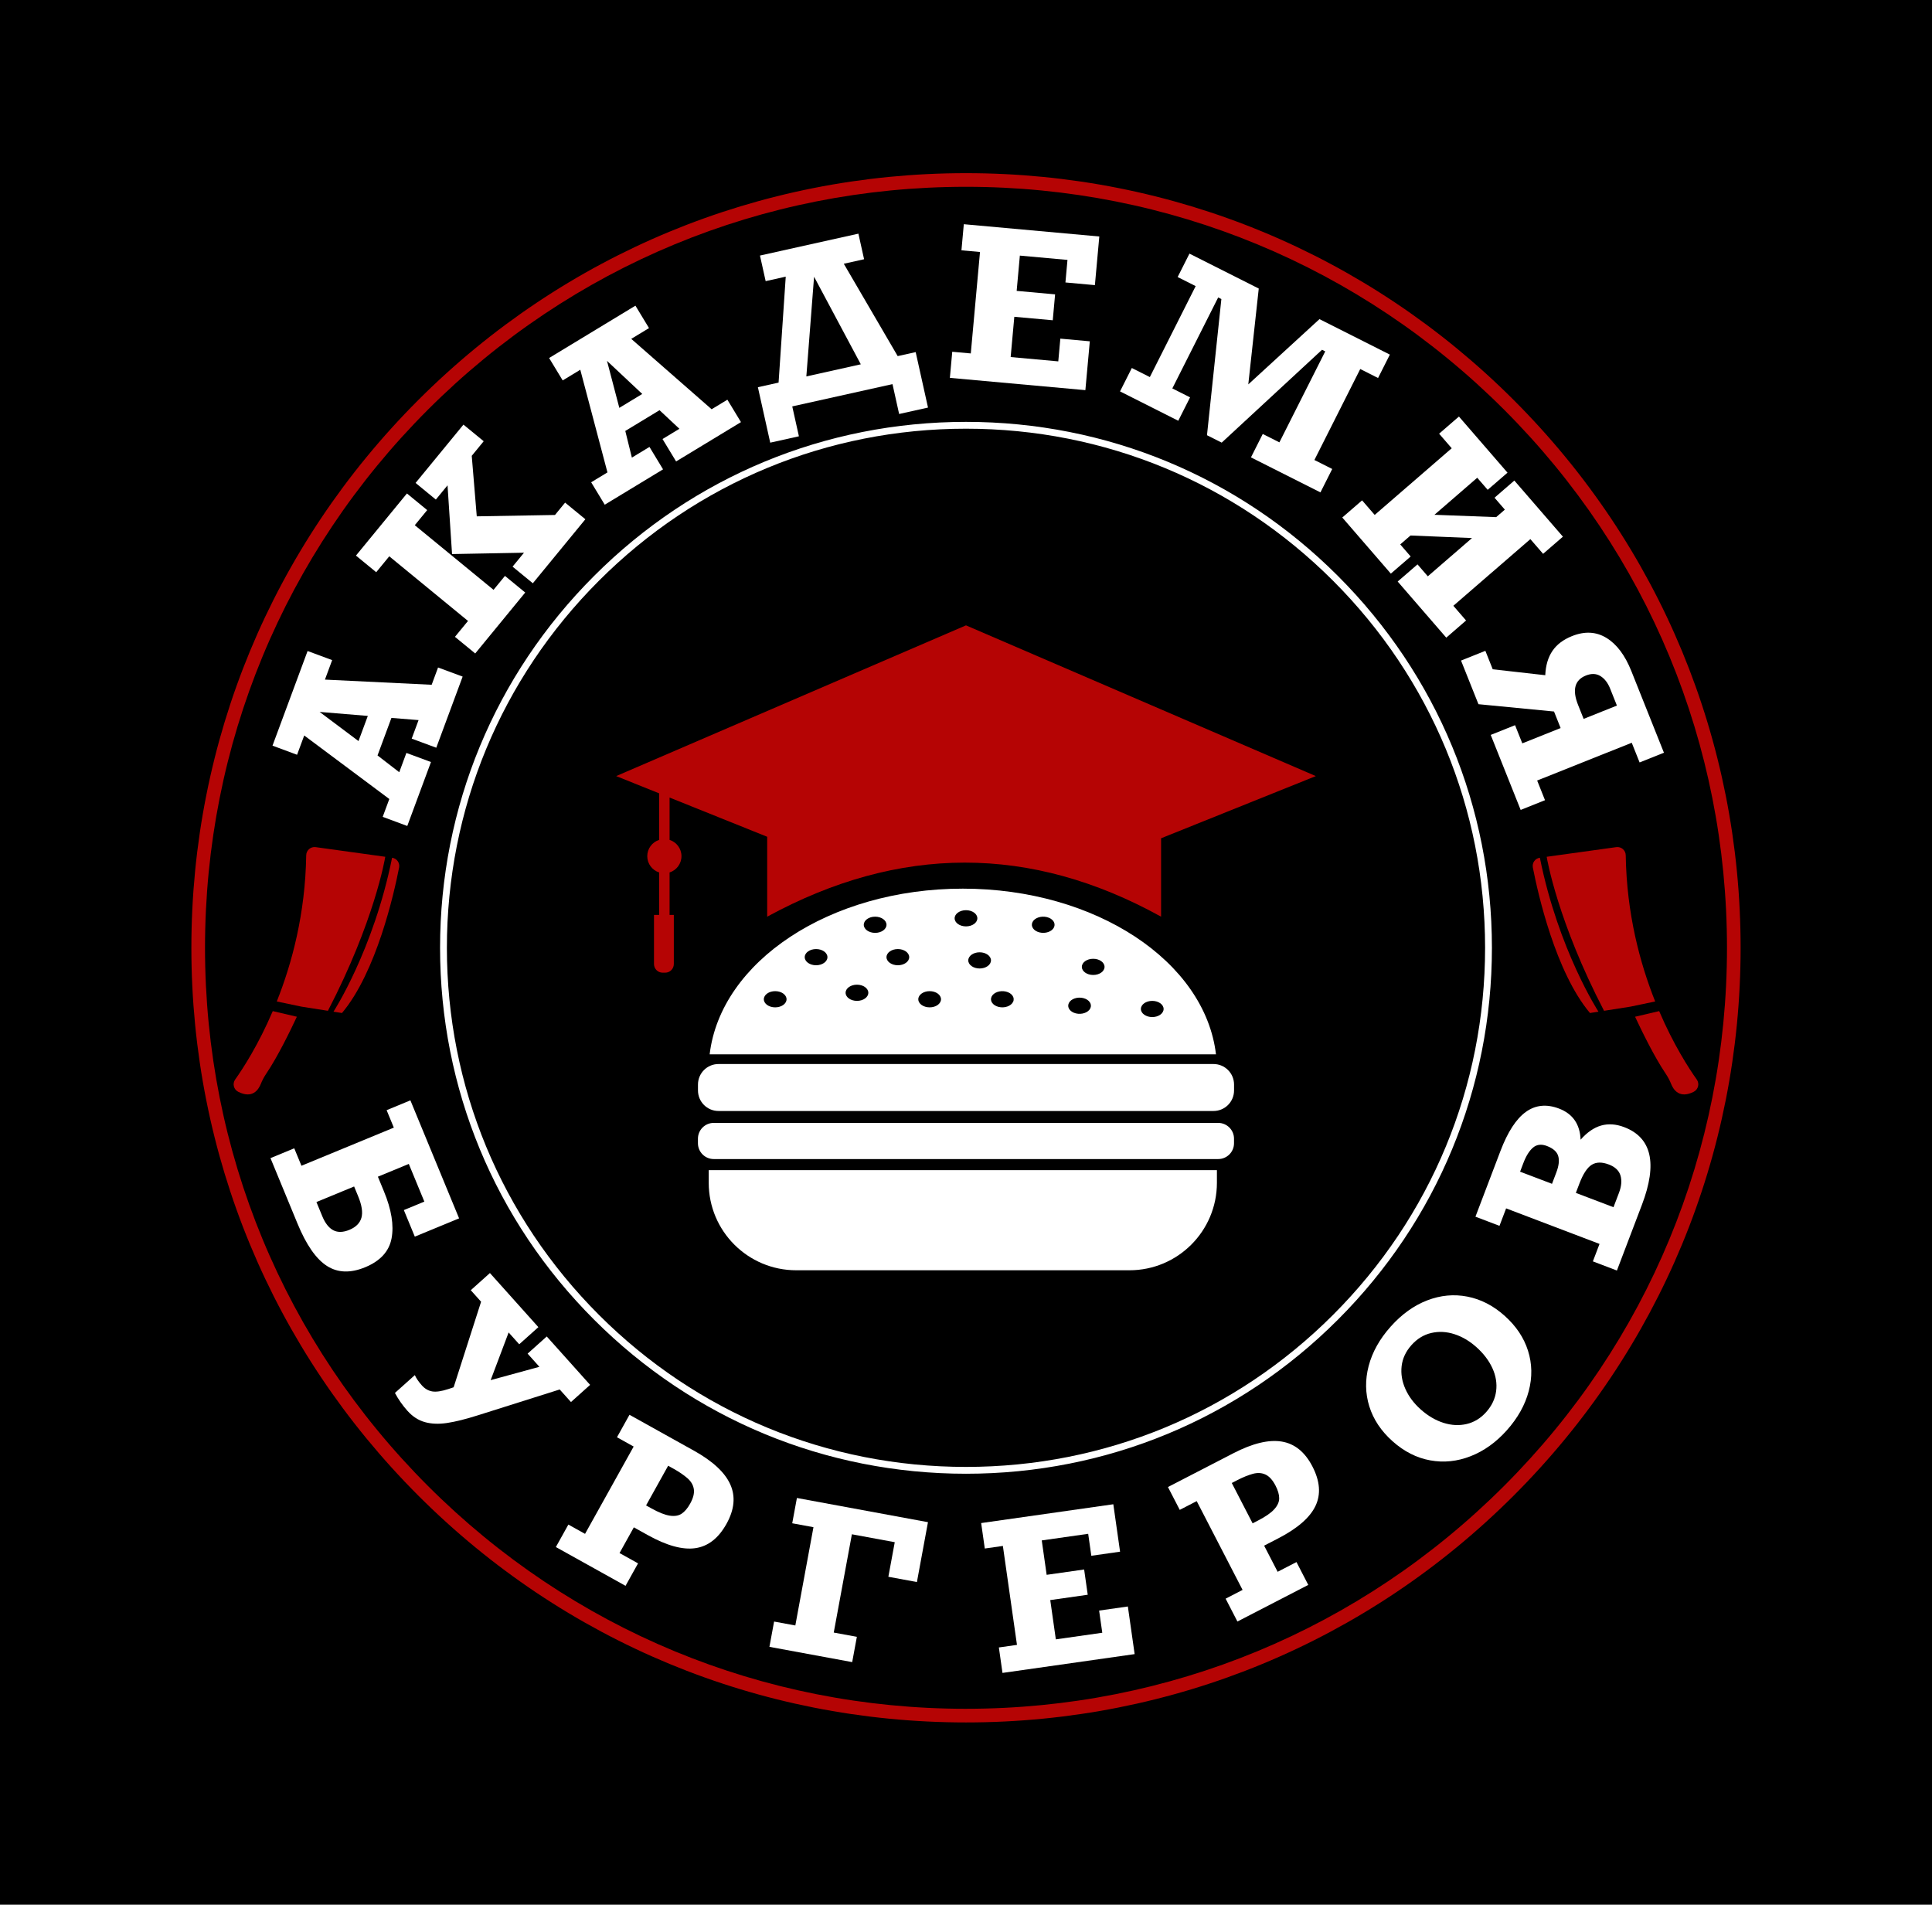
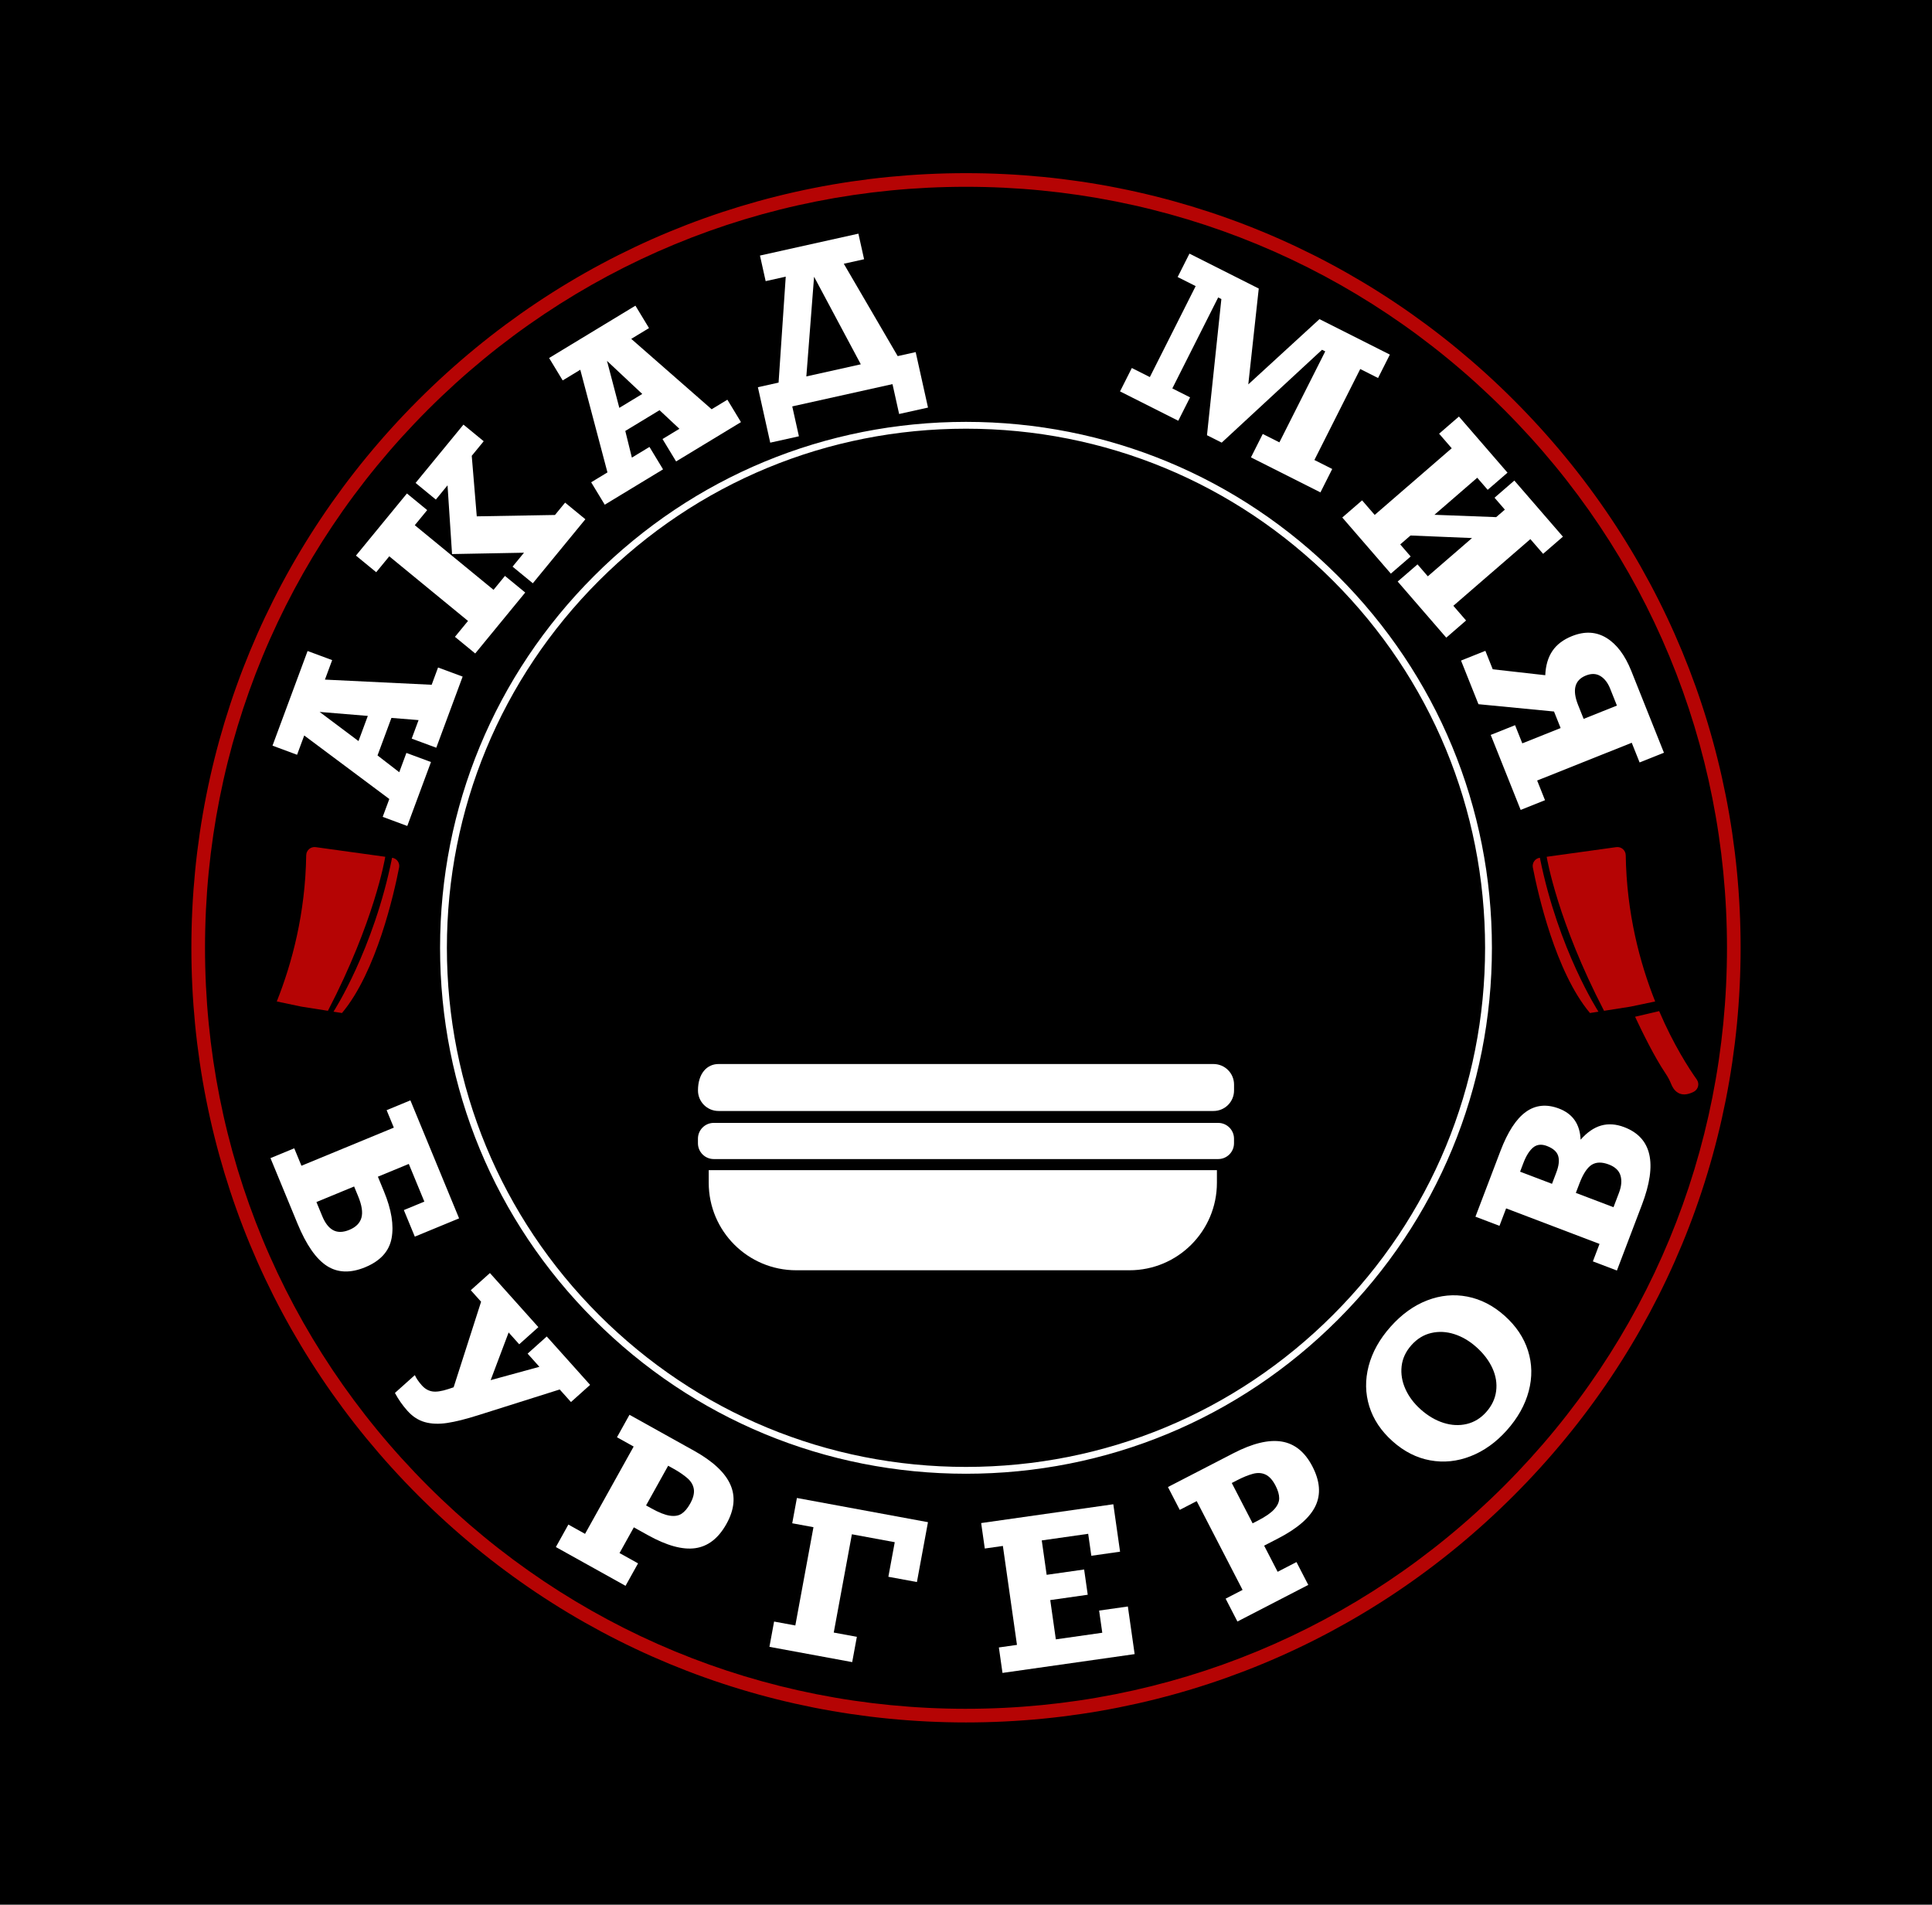
<svg xmlns="http://www.w3.org/2000/svg" width="212" height="209" viewBox="0 0 212 209" fill="none">
  <rect width="212" height="209" fill="black" />
  <g clip-path="url(#clip0_576_41)">
    <path d="M123.934 139.384H87.37C82.068 139.384 77.769 135.086 77.769 129.784V128.396H133.533V129.784C133.533 135.085 129.236 139.384 123.934 139.384Z" fill="white" />
-     <path d="M105.651 97.51C91.055 97.51 79.08 105.505 77.871 115.688H133.43C132.221 105.505 120.247 97.51 105.65 97.51H105.651ZM85.062 110.535C84.374 110.535 83.816 110.137 83.816 109.647C83.816 109.156 84.374 108.758 85.062 108.758C85.751 108.758 86.309 109.156 86.309 109.647C86.309 110.137 85.751 110.535 85.062 110.535ZM89.549 105.916C88.861 105.916 88.303 105.517 88.303 105.027C88.303 104.537 88.861 104.139 89.549 104.139C90.237 104.139 90.796 104.536 90.796 105.027C90.796 105.518 90.237 105.916 89.549 105.916ZM94.036 109.824C93.347 109.824 92.789 109.427 92.789 108.936C92.789 108.445 93.347 108.047 94.036 108.047C94.724 108.047 95.282 108.445 95.282 108.936C95.282 109.427 94.724 109.824 94.036 109.824ZM96.03 102.362C95.341 102.362 94.783 101.964 94.783 101.474C94.783 100.983 95.341 100.585 96.03 100.585C96.718 100.585 97.276 100.983 97.276 101.474C97.276 101.964 96.718 102.362 96.03 102.362ZM98.522 105.916C97.834 105.916 97.275 105.517 97.275 105.027C97.275 104.537 97.834 104.139 98.522 104.139C99.21 104.139 99.768 104.536 99.768 105.027C99.768 105.518 99.21 105.916 98.522 105.916ZM102.011 110.535C101.323 110.535 100.765 110.137 100.765 109.647C100.765 109.156 101.323 108.758 102.011 108.758C102.7 108.758 103.258 109.156 103.258 109.647C103.258 110.137 102.7 110.535 102.011 110.535ZM104.753 100.762C104.753 100.272 105.311 99.874 105.999 99.874C106.687 99.874 107.245 100.271 107.245 100.762C107.245 101.253 106.687 101.65 105.999 101.65C105.311 101.65 104.753 101.253 104.753 100.762ZM107.495 106.27C106.807 106.27 106.249 105.873 106.249 105.382C106.249 104.891 106.807 104.494 107.495 104.494C108.183 104.494 108.741 104.891 108.741 105.382C108.741 105.873 108.183 106.27 107.495 106.27ZM111.165 109.936C110.941 110.399 110.232 110.646 109.581 110.486C108.93 110.326 108.585 109.821 108.809 109.357C109.033 108.893 109.743 108.647 110.394 108.807C111.045 108.967 111.39 109.473 111.165 109.937V109.936ZM115.652 101.762C115.428 102.226 114.718 102.473 114.067 102.312C113.417 102.152 113.071 101.647 113.295 101.183C113.52 100.719 114.229 100.473 114.88 100.633C115.531 100.793 115.876 101.298 115.651 101.762L115.652 101.762ZM119.64 110.647C119.416 111.11 118.706 111.357 118.055 111.197C117.404 111.037 117.059 110.531 117.284 110.068C117.508 109.604 118.217 109.358 118.868 109.518C119.519 109.678 119.864 110.183 119.64 110.648V110.647ZM119.957 106.981C119.269 106.981 118.711 106.584 118.711 106.093C118.711 105.602 119.269 105.205 119.957 105.205C120.645 105.205 121.203 105.602 121.203 106.093C121.203 106.584 120.645 106.981 119.957 106.981ZM126.438 111.601C125.749 111.601 125.191 111.204 125.191 110.713C125.191 110.222 125.749 109.825 126.438 109.825C127.126 109.825 127.684 110.223 127.684 110.713C127.684 111.203 127.126 111.601 126.438 111.601Z" fill="white" />
    <path d="M78.319 123.214H133.676C134.633 123.214 135.409 123.99 135.409 124.947V125.448C135.409 126.404 134.632 127.181 133.676 127.181H78.32C77.363 127.181 76.586 126.404 76.586 125.447V124.946C76.586 123.989 77.363 123.213 78.319 123.213V123.214Z" fill="white" />
-     <path d="M133.161 121.906H78.841C77.597 121.906 76.59 120.898 76.59 119.655V119.005C76.59 117.762 77.597 116.754 78.841 116.754H133.161C134.404 116.754 135.413 117.762 135.413 119.005V119.655C135.413 120.898 134.405 121.906 133.161 121.906Z" fill="white" />
-     <path d="M106 68.619L67.613 85.158L72.329 87.053V92.159C71.572 92.401 71.025 93.109 71.025 93.945C71.025 94.781 71.572 95.49 72.329 95.732V100.392H71.763V105.779C71.763 106.305 72.188 106.731 72.714 106.731H72.989C73.514 106.731 73.94 106.305 73.94 105.779V100.392H73.474V95.732C74.231 95.49 74.778 94.781 74.778 93.945C74.778 93.109 74.231 92.401 73.474 92.159V87.513L84.184 91.817V100.585C98.681 92.687 113.09 92.667 127.406 100.585V91.983L144.387 85.159L106 68.62L106 68.619Z" fill="#B50404" />
+     <path d="M133.161 121.906H78.841C77.597 121.906 76.59 120.898 76.59 119.655C76.59 117.762 77.597 116.754 78.841 116.754H133.161C134.404 116.754 135.413 117.762 135.413 119.005V119.655C135.413 120.898 134.405 121.906 133.161 121.906Z" fill="white" />
    <path d="M146.806 63.194C135.906 52.294 121.414 46.291 105.999 46.291C90.584 46.291 76.092 52.293 65.192 63.194C54.292 74.094 48.289 88.586 48.289 104.001C48.289 119.416 54.291 133.908 65.192 144.808C76.092 155.708 90.584 161.711 105.999 161.711C121.414 161.711 135.906 155.708 146.806 144.808C157.706 133.908 163.709 119.416 163.709 104.001C163.709 88.586 157.706 74.094 146.806 63.194ZM146.276 144.278C135.518 155.037 121.214 160.962 105.999 160.962C90.784 160.962 76.48 155.037 65.721 144.278C54.963 133.52 49.038 119.216 49.038 104.001C49.038 88.786 54.963 74.482 65.721 63.723C76.48 52.965 90.784 47.04 105.999 47.04C121.214 47.04 135.518 52.965 146.276 63.723C157.035 74.482 162.96 88.786 162.96 104.001C162.96 119.216 157.035 133.52 146.276 144.278Z" fill="white" />
    <path d="M166.104 43.897C150.05 27.842 128.705 19 106 19C83.296 19 61.95 27.842 45.896 43.897C29.842 59.95 21 81.296 21 104C21 126.705 29.842 148.05 45.896 164.104C61.95 180.159 83.295 189 106 189C128.704 189 150.05 180.158 166.104 164.104C182.158 148.05 190.999 126.705 190.999 104C190.999 81.296 182.157 59.95 166.104 43.897H166.104ZM106 187.503C83.696 187.503 62.727 178.817 46.955 163.046C31.183 147.274 22.497 126.305 22.497 104C22.497 81.696 31.183 60.727 46.955 44.955C62.727 29.183 83.696 20.497 106 20.497C128.305 20.497 149.274 29.183 165.046 44.954C180.818 60.726 189.503 81.695 189.503 104C189.503 126.304 180.817 147.273 165.046 163.045C149.274 178.817 128.305 187.502 106 187.502V187.503Z" fill="#B50404" />
    <path d="M35.656 74.572L47.367 75.139L48.069 73.243L50.766 74.242L47.873 82.047L45.176 81.048L45.93 79.015L42.952 78.774L41.426 82.892L43.81 84.734L44.594 82.617L47.291 83.616L44.691 90.632L41.994 89.632L42.72 87.673L33.383 80.702L32.598 82.819L29.902 81.819L33.752 71.434L36.448 72.433L35.656 74.572ZM35.072 78.118L39.338 81.316L40.361 78.556L35.072 78.118H35.072Z" fill="white" />
    <path d="M45.515 57.63L54.156 64.721L55.41 63.193L57.633 65.017L52.146 71.704L49.922 69.879L51.355 68.134L42.714 61.043L41.282 62.788L39.059 60.964L44.653 54.147L46.876 55.972L45.515 57.63ZM51.765 50.015L52.316 56.657L60.898 56.507L62.009 55.152L64.233 56.976L58.468 64.001L56.245 62.177L57.499 60.648L49.604 60.796L49.108 53.254L47.826 54.817L45.602 52.992L50.855 46.592L53.077 48.416L51.766 50.014L51.765 50.015Z" fill="white" />
    <path d="M69.267 37.183L78.088 44.907L79.817 43.859L81.307 46.318L74.189 50.633L72.699 48.174L74.553 47.05L72.37 45.01L68.614 47.287L69.336 50.212L71.267 49.041L72.757 51.501L66.36 55.379L64.869 52.92L66.656 51.837L63.676 40.572L61.745 41.743L60.254 39.283L69.726 33.541L71.217 36L69.267 37.183ZM66.606 39.597L67.959 44.754L70.475 43.228L66.606 39.597Z" fill="white" />
    <path d="M92.59 28.94L98.504 39.075L100.478 38.636L101.831 44.722L98.662 45.427L97.934 42.148L86.935 44.594L87.665 47.873L84.518 48.573L83.164 42.487L85.434 41.983L86.22 30.357L84.016 30.848L83.392 28.041L94.193 25.639L94.817 28.445L92.591 28.941L92.59 28.94ZM94.457 39.975L89.329 30.367L88.481 41.304L94.457 39.975Z" fill="white" />
-     <path d="M116.911 30.993L117.135 28.52L111.91 28.047L111.559 31.918L115.777 32.3L115.52 35.142L111.302 34.76L110.901 39.179L116.126 39.653L116.352 37.158L119.586 37.451L119.099 42.81L104.23 41.462L104.491 38.598L106.526 38.782L107.536 27.65L105.5 27.466L105.76 24.602L120.628 25.95L120.144 31.287L116.911 30.993V30.993Z" fill="white" />
    <path d="M144.786 35.017L152.511 38.91L151.216 41.478L149.261 40.492L144.23 50.475L146.187 51.46L144.893 54.029L137.269 50.187L138.563 47.619L140.389 48.539L145.419 38.557L145.067 38.38L134.058 48.569L132.443 47.756L134.022 32.814L133.671 32.638L128.641 42.62L130.587 43.601L129.293 46.169L122.902 42.948L124.196 40.38L126.173 41.376L131.202 31.394L129.225 30.398L130.52 27.83L138.124 31.662L136.976 42.178L144.785 35.018L144.786 35.017Z" fill="white" />
    <path d="M162.099 52.422L157.402 56.487L164.177 56.744L165.128 55.921L163.996 54.613L166.17 52.731L171.5 58.889L169.326 60.771L167.929 59.157L159.477 66.472L160.874 68.086L158.7 69.969L153.369 63.81L155.544 61.928L156.676 63.237L161.526 59.039L154.777 58.759L153.648 59.737L154.794 61.062L152.619 62.944L147.289 56.785L149.464 54.904L150.846 56.501L159.298 49.186L157.915 47.589L160.09 45.707L165.42 51.865L163.245 53.747L162.099 52.422H162.099Z" fill="white" />
    <path d="M179.054 81.501L168.673 85.645L169.535 87.805L166.864 88.872L163.578 80.64L166.249 79.574L167.044 81.566L171.249 79.888L170.524 78.073L162.232 77.27L160.32 72.482L162.991 71.415L163.799 73.439L169.563 74.09C169.61 73.015 169.872 72.126 170.349 71.424C170.826 70.721 171.545 70.178 172.504 69.795C173.896 69.24 175.154 69.308 176.281 69.999C177.408 70.69 178.315 71.898 179.004 73.623L182.586 82.596L179.915 83.662L179.053 81.503L179.054 81.501ZM173.165 77.356L173.773 78.88L177.425 77.422L176.684 75.565C176.426 74.918 176.067 74.456 175.61 74.179C175.153 73.901 174.625 73.883 174.027 74.122C172.789 74.616 172.502 75.694 173.165 77.356Z" fill="white" />
    <path d="M44.314 132.78L46.565 131.851L44.858 127.716L41.466 129.116L42.13 130.726C42.957 132.729 43.236 134.446 42.968 135.877C42.7 137.307 41.734 138.365 40.07 139.052C38.453 139.719 37.052 139.67 35.865 138.903C34.679 138.137 33.606 136.593 32.648 134.27L29.68 127.078L32.288 126.001L33.078 127.916L43.215 123.732L42.425 121.817L45.033 120.74L50.377 133.689L45.518 135.694L44.315 132.78H44.314ZM38.331 134.952C39.05 134.655 39.493 134.211 39.66 133.622C39.826 133.032 39.706 132.246 39.299 131.261L38.858 130.191L34.722 131.898L35.361 133.447C35.68 134.221 36.084 134.736 36.571 134.992C37.058 135.248 37.645 135.234 38.331 134.952Z" fill="white" />
    <path d="M44.718 154.818C44.174 154.21 43.713 153.553 43.336 152.845L45.519 150.889C45.681 151.247 45.939 151.623 46.292 152.017C46.62 152.384 47 152.604 47.43 152.677C47.861 152.75 48.449 152.664 49.197 152.418L49.778 152.224L52.791 142.836L51.658 141.572L53.76 139.689L59.076 145.624L56.975 147.506L55.813 146.209L53.84 151.439L59.189 149.977L57.895 148.532L59.996 146.649L64.754 151.96L62.653 153.843L61.417 152.464L52.49 155.283C51.123 155.717 49.981 156.003 49.064 156.14C48.145 156.277 47.33 156.246 46.618 156.045C45.906 155.844 45.273 155.435 44.719 154.816L44.718 154.818Z" fill="white" />
    <path d="M79.718 167.21C78.839 168.789 77.698 169.678 76.296 169.878C74.894 170.077 73.154 169.598 71.074 168.439L69.552 167.592L67.982 170.414L70.014 171.545L68.642 174.01L60.996 169.754L62.368 167.288L64.198 168.307L69.532 158.727L67.702 157.708L69.074 155.242L76.132 159.172C78.206 160.326 79.54 161.563 80.134 162.882C80.728 164.201 80.59 165.644 79.718 167.21H79.718ZM75.732 164.991C76.068 164.387 76.202 163.859 76.135 163.405C76.068 162.952 75.832 162.549 75.427 162.197C75.021 161.845 74.517 161.501 73.914 161.165L73.317 160.833L70.894 165.186L71.49 165.518C72.293 165.965 72.96 166.229 73.49 166.31C74.021 166.391 74.456 166.32 74.795 166.097C75.133 165.873 75.446 165.505 75.732 164.991H75.732Z" fill="white" />
    <path d="M97.481 173.016L98.182 169.222L93.478 168.354L91.488 179.138L94.024 179.606L93.512 182.38L84.43 180.704L84.942 177.93L87.272 178.36L89.262 167.576L86.932 167.146L87.445 164.371L101.827 167.026L100.614 173.594L97.482 173.016H97.481Z" fill="white" />
    <path d="M119.752 170.713L119.408 168.302L114.313 169.027L114.85 172.802L118.963 172.217L119.358 174.988L115.245 175.574L115.858 179.884L120.954 179.158L120.607 176.725L123.761 176.276L124.505 181.502L110.004 183.566L109.607 180.772L111.593 180.49L110.047 169.633L108.062 169.916L107.664 167.123L122.165 165.059L122.906 170.263L119.752 170.712L119.752 170.713Z" fill="white" />
    <path d="M144.017 160.919C144.847 162.525 144.957 163.968 144.348 165.245C143.739 166.524 142.377 167.709 140.262 168.802L138.715 169.601L140.197 172.47L142.263 171.402L143.558 173.909L135.784 177.926L134.489 175.419L136.349 174.458L131.316 164.715L129.455 165.676L128.16 163.169L135.338 159.462C137.446 158.373 139.214 157.945 140.642 158.179C142.069 158.413 143.194 159.327 144.017 160.919ZM139.964 163.013C139.647 162.4 139.281 161.996 138.866 161.801C138.45 161.606 137.984 161.58 137.467 161.723C136.951 161.866 136.385 162.096 135.771 162.413L135.164 162.727L137.451 167.153L138.058 166.839C138.874 166.418 139.462 166.008 139.823 165.611C140.184 165.213 140.366 164.811 140.367 164.406C140.368 164 140.234 163.536 139.964 163.013H139.964Z" fill="white" />
    <path d="M152.807 158.146C151.552 157.026 150.701 155.75 150.255 154.318C149.81 152.886 149.786 151.41 150.183 149.889C150.581 148.368 151.386 146.927 152.599 145.568C153.812 144.208 155.15 143.248 156.612 142.686C158.074 142.124 159.542 141.987 161.019 142.275C162.495 142.564 163.855 143.263 165.099 144.373C166.36 145.499 167.217 146.778 167.67 148.212C168.124 149.646 168.151 151.123 167.75 152.641C167.35 154.16 166.548 155.594 165.345 156.942C164.166 158.263 162.842 159.212 161.374 159.786C159.906 160.362 158.426 160.514 156.935 160.242C155.444 159.971 154.069 159.272 152.808 158.147L152.807 158.146ZM162 147.812C161.249 147.141 160.443 146.668 159.582 146.392C158.721 146.115 157.877 146.074 157.049 146.267C156.223 146.459 155.498 146.904 154.877 147.6C154.257 148.296 153.898 149.065 153.802 149.906C153.707 150.747 153.844 151.58 154.214 152.408C154.583 153.235 155.144 153.983 155.895 154.654C156.685 155.358 157.519 155.849 158.398 156.127C159.278 156.405 160.128 156.446 160.947 156.251C161.765 156.057 162.476 155.622 163.078 154.948C163.699 154.252 164.064 153.481 164.172 152.638C164.28 151.793 164.143 150.955 163.76 150.12C163.377 149.286 162.79 148.517 162.001 147.812L162 147.812Z" fill="white" />
    <path d="M171.074 121.642C172.578 122.215 173.368 123.352 173.443 125.055C174.151 124.248 174.901 123.731 175.69 123.505C176.479 123.279 177.324 123.337 178.224 123.679C181.245 124.829 181.893 127.67 180.169 132.202L177.425 139.412L174.788 138.409L175.517 136.493L165.268 132.593L164.539 134.509L161.902 133.505L164.646 126.295C165.443 124.2 166.372 122.771 167.433 122.008C168.494 121.244 169.708 121.122 171.074 121.642H171.074ZM169.748 125.748C169.144 125.518 168.637 125.575 168.227 125.918C167.817 126.262 167.462 126.829 167.161 127.618L166.801 128.566L170.303 129.899L170.777 128.652C171.056 127.918 171.125 127.315 170.982 126.844C170.839 126.372 170.427 126.008 169.747 125.749L169.748 125.748ZM176.535 127.777C175.779 127.489 175.153 127.501 174.658 127.811C174.163 128.122 173.712 128.81 173.308 129.874L172.919 130.894L177.05 132.465L177.654 130.879C177.925 130.165 177.98 129.535 177.818 128.99C177.656 128.445 177.228 128.04 176.535 127.776V127.777Z" fill="white" />
-     <path d="M32.575 111.564C31.849 113.12 30.463 115.965 29.237 117.779C28.991 118.143 28.78 118.529 28.618 118.939C28.356 119.598 27.691 120.577 26.15 119.806C25.646 119.554 25.478 118.915 25.804 118.455C26.658 117.253 28.344 114.658 29.931 110.947L32.575 111.565V111.564Z" fill="#B50404" />
    <path d="M35.983 110.913C41.075 101.104 42.234 94.263 42.276 94.013L34.638 92.954C34.095 92.88 33.611 93.297 33.601 93.842C33.506 100.228 32.046 105.687 30.371 109.889L33.082 110.457L35.983 110.914V110.913Z" fill="#B50404" />
    <path d="M43.024 94.117C40.988 104.248 36.594 111.01 36.594 111.01L37.526 111.156C41.308 106.655 43.237 98.046 43.794 95.194C43.894 94.679 43.541 94.189 43.024 94.118L43.024 94.117Z" fill="#B50404" />
    <path d="M179.418 111.564C180.144 113.12 181.53 115.965 182.756 117.779C183.002 118.143 183.213 118.529 183.375 118.939C183.636 119.598 184.302 120.577 185.842 119.806C186.347 119.554 186.515 118.915 186.189 118.455C185.335 117.253 183.649 114.658 182.061 110.947L179.418 111.565V111.564Z" fill="#B50404" />
    <path d="M176.012 110.913C170.92 101.104 169.76 94.263 169.719 94.013L177.357 92.954C177.9 92.88 178.384 93.297 178.393 93.842C178.489 100.228 179.949 105.687 181.623 109.889L178.913 110.457L176.012 110.914V110.913Z" fill="#B50404" />
    <path d="M168.971 94.117C171.007 104.248 175.401 111.01 175.401 111.01L174.468 111.156C170.687 106.655 168.757 98.046 168.201 95.194C168.101 94.679 168.453 94.189 168.97 94.118L168.971 94.117Z" fill="#B50404" />
  </g>
  <defs>
    <clipPath id="clip0_576_41">
      <rect width="170" height="170" fill="white" transform="translate(21 19)" />
    </clipPath>
  </defs>
</svg>